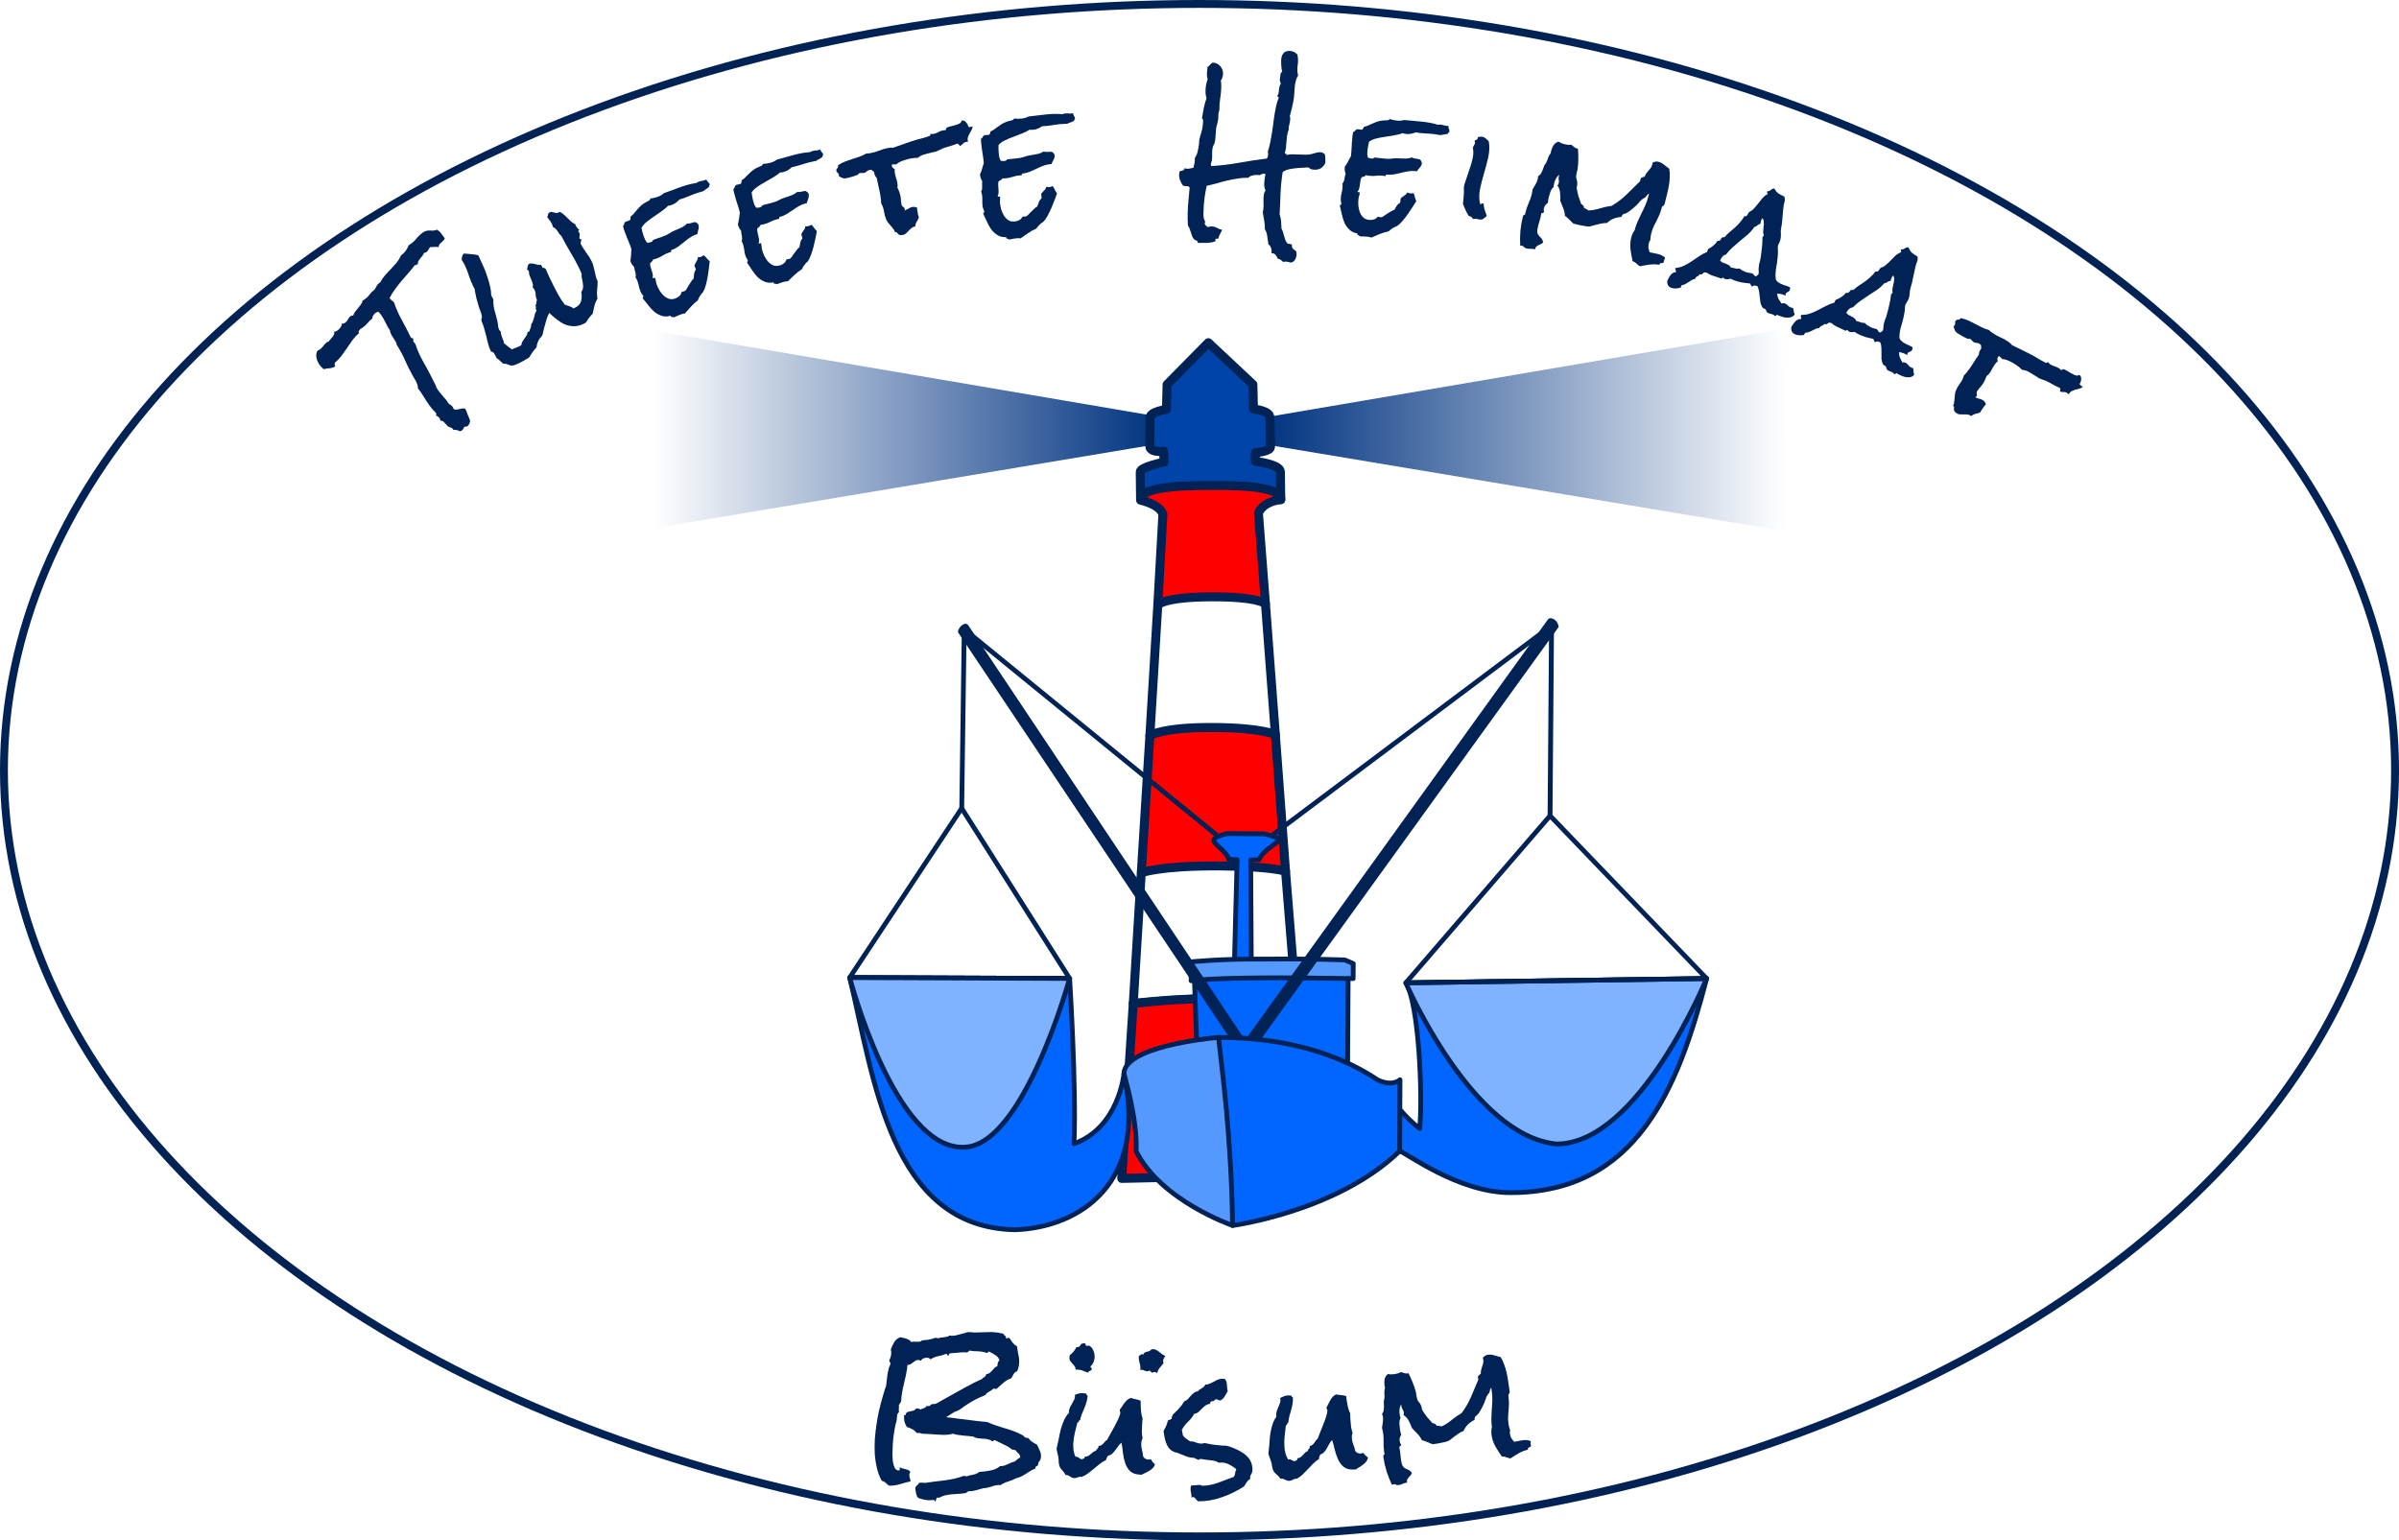
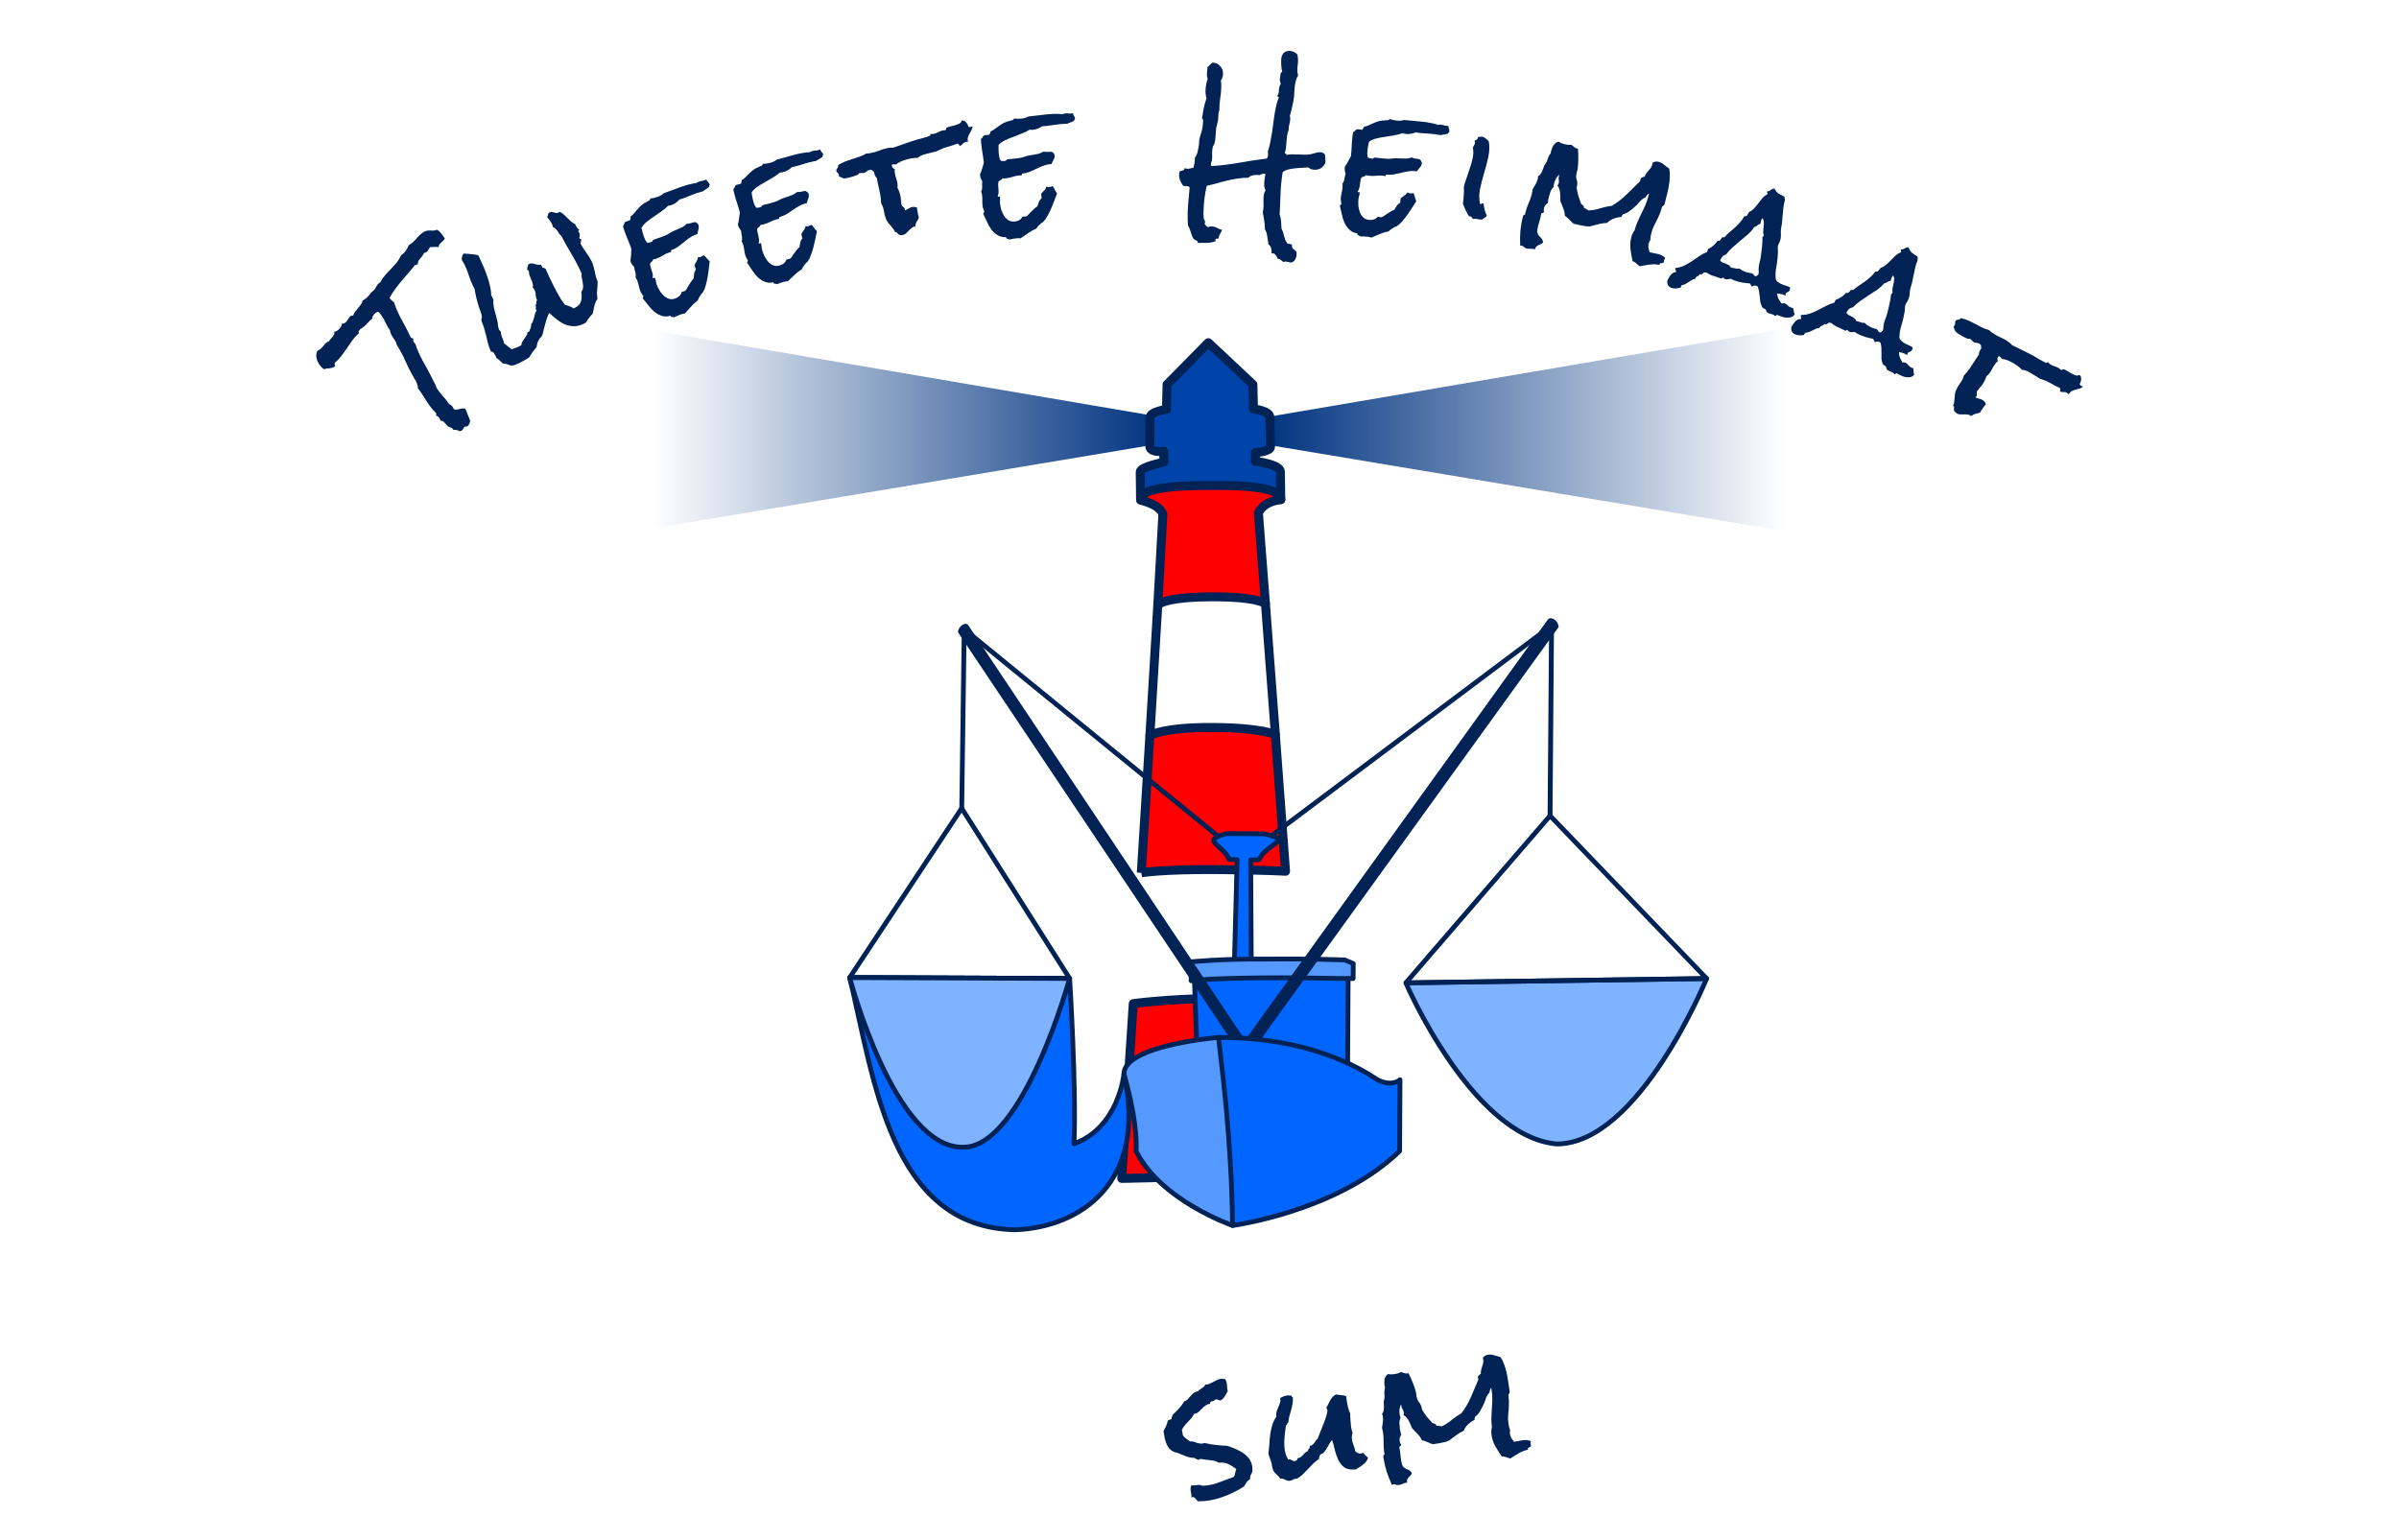
<svg xmlns="http://www.w3.org/2000/svg" xmlns:xlink="http://www.w3.org/1999/xlink" width="976.925" height="627.325" viewBox="0 0 258.478 165.98" version="1.1" id="svg8">
  <defs id="defs2">
    <linearGradient id="linearGradient969">
      <stop style="stop-color:#003380;stop-opacity:1" offset="0" id="stop965" />
      <stop style="stop-color:#003380;stop-opacity:0" offset="1" id="stop967" />
    </linearGradient>
    <linearGradient xlink:href="#linearGradient969" id="linearGradient914-7" x1="88.733" y1="51.996" x2="258.544" y2="51.997" gradientUnits="userSpaceOnUse" gradientTransform="matrix(-1 0 0 1 142.313 -.202)" />
    <linearGradient xlink:href="#linearGradient969" id="linearGradient971" x1="88.733" y1="51.996" x2="263.007" y2="51.996" gradientUnits="userSpaceOnUse" />
    <filter style="color-interpolation-filters:srgb" id="filter1329" x="-.001" width="1.002" y="-.003" height="1.005">
      <feGaussianBlur stdDeviation=".073" id="feGaussianBlur1331" />
    </filter>
    <filter style="color-interpolation-filters:srgb" id="filter1333" x="-.001" width="1.002" y="-.003" height="1.005">
      <feGaussianBlur stdDeviation=".074" id="feGaussianBlur1335" />
    </filter>
    <path id="rect926" d="M-8.606 28.063h48.83v17.586h-48.83z" />
    <path id="rect2900" d="M-164.042-138.339h403.679v111.881h-403.679z" />
  </defs>
  <g id="layer6" transform="translate(895.83 1006.712)" style="display:inline">
-     <ellipse style="opacity:1;fill:none;stroke:#025;stroke-width:.849px;stroke-linecap:round;stroke-linejoin:bevel;stroke-miterlimit:4;stroke-dasharray:none;display:inline" id="path1093" cx="-766.591" cy="-923.722" rx="128.815" ry="82.565" />
-   </g>
+     </g>
  <g id="layer4" style="display:inline" transform="translate(65.896 6.192)">
    <g aria-label="Büsum" id="text918" style="font-variant:normal;-inkscape-font-specification:&quot;Rock Salt, Normal&quot;;font-variant-ligatures:normal;font-variant-numeric:normal;font-variant-east-asian:normal;letter-spacing:1.36px;fill:#025;fill-opacity:1;stroke:none;stroke-width:.605px;font:16.933px/1.25 Rock Salt;display:inline">
-       <path d="M46.25 150.906q-.03.213-.172.376-.138.147-.122.384-.082.105-.206.153-.108.052-.101.236-.37.13-.705.366-.316.221-.68.42-.217.118-.374.162-.138.03-.35.116l-.448.203q-.3.107-.615.211-.3.107-.562.303-.346-.034-.73.078-.386.128-.733.211-.138.03-.271.028-.136.013-.276.06l-.279.076q-.245.082-.573.151-.33.086-.575.05-.157.044-.28.194-.565.101-1.152.116t-1.158.15q-.192.055-.408.158-.2.121-.411.074-.061.074-.094.187-.033.112-.083.222l-.049-.007q-.065-.01-.056-.075.026-.063-.04-.073-.048-.007-.067.007-.22.018-.421.022-.185.007-.414-.026-.13-.02-.42-.095-.274-.073-.398-.141-.091-.063-.137-.204-.047-.14-.091-.297-.028-.154-.053-.325-.011-.152-.03-.255.075-.173.207-.27.13-.099.222-.27.15.006.302-.005.152-.012.297.026l1.057-.147q.543-.055 1.072-.129.528-.073 1.046-.182.517-.109 1.013-.304l.343.05q.319-.121.695-.184.377-.062.644-.29.557-.036 1.175-.147.617-.111 1.072-.48.25.003.442-.053.194-.072.372-.146l.358-.165q.18-.091.403-.126.15-.112.286-.242.135-.13.313-.205-.01-.27-.204-.431-.194-.162-.332-.366l-.36-.052q-.387-.324-.86-.526-.452-.216-.903-.448-.03-.022-.08-.029-.114-.016-.159.06-.028.08-.14.047-.133-.12-.294-.16-.16-.056-.34-.082-.229-.033-.462-.034-.215-.014-.445-.048-.114-.016-.226-.05-.113-.032-.218-.114l-.212-.031q-.344-.05-.692-.067-.33-.031-.657-.079l-.344-.05q-.161-.04-.32-.096-.368.113-.77.122-.402.008-.832-.02l-.828-.054q-.412-.043-.798-.032-.095-.03-.194-.045-.079-.028-.16-.04-.083-.012-.183-.01-.082-.012-.166-.007-.18-.26-.476-.404-.278-.157-.568-.232-.189-.312-.263-.607-.055-.309-.036-.673l.066.01q.114.016.114-.1.017-.115.11-.185.097-.086.232-.1.155-.028.293-.058.138-.03.262-.079.143-.063.232-.217l.213.031q.065.01.128.035.082.012.124.069.075-.056.18-.091.106-.035.195-.072.105-.035.18-.091.075-.056.11-.185.01.052.075.061.065.01.12-.016.07-.023.149.005.115-.217.314-.205.199.012.376-.062.124-.049.235-.117.112-.083.238-.149l1.092-.61 1.671-.927q.836-.463 1.693-.84.047-.094.12-.133l.145-.08q.075-.055.117-.116.059-.058.061-.192.237-.016.37-.13.15-.112.27-.245.122-.15.241-.282.138-.147.33-.203-.009-.052.005-.15.02-.13.055-.26.051-.125.164-.21-.097-.364-.436-.564-.336-.216-.647-.378l-.05-.007q-.081-.012-.11.068-.009.065-.095.086-.253-.103-.58-.15-.327-.048-.662-.047-.318.004-.64-.076-.059.058-.134.114-.058.059-.147.096-.346-.034-.702-.002l-.711.064-.388.027q-.087.02-.131.098-.045.077-.076.173-.096-.03-.119-.101-.007-.068-.1-.115-.41.175-.873.258-.447.085-.836.346-.095-.147-.308-.178-.18-.026-.41.057-.229.084-.304.257-.159-.057-.24-.069-.18-.026-.326.054-.129.081-.262.195-.131.098-.279.194-.147.095-.346.083l-.026.18q.004.084-.01.183-.107.736-.296 1.46-.186.709-.293 1.445-.024.164-.031.33-.005.15-.031.33-.007.049-.113.2l-.134.232q.04.19-.003.367-.026.18.032.355-.166.11-.2.339l-.028.196q.002.1-.012.2l-.029.196q-.096.32-.163.661-.064.325-.111.652l-.074.508q-.033.346-.065.792-.029.43-.03.898 0 .468.04.875.06.393.188.662.128.27.357.303.05.007.117 0 .085-.004.094-.07.01-.066-.016-.12-.01-.051 0-.116l.021-.03q.122.084.267.122l.322.08q.161.04.304.094.14.07.236.218-.085.121-.106.269-.029.196.046.374.072.194.078.379-.325.053-.603.13-.265.095-.524.157-.262.08-.553.12-.292.059-.657.04-.208-.181-.355-.32-.147-.138-.42-.211-.342-.635-.516-1.395-.176-.744-.228-1.537-.036-.79.01-1.57.065-.792.165-1.48.11-.752.265-1.481.175-.744.383-1.482l.132-.449q.068-.24.134-.465.045-.077.075-.173.05-.11.061-.192.04-.278.065-.558.024-.28.062-.543.06-.409.17-.827.028-.08.08-.206.068-.124.082-.222.02-.13-.039-.19-.058-.058-.09-.18.072-.156.126-.299.057-.159.08-.322.046-.311-.036-.557.144-.413.367-.799.223-.385.663-.539.325.064.645.16.337.1.549.365.124-.05.274-.044l.315.012q.166.007.302-.006.138-.03.255-.147.337-.018.73-.077.395-.077.697-.2l.36.052q.127-.065.279-.076l.323-.037q.17-.025.309-.055.154-.028.252-.13l.066.01q.376.054.76-.057.384-.112.747-.193.086-.02.262-.079.192-.055.257-.046.234 0 .463.034.231.017.468 0 .535-.005 1.057-.03.54-.038 1.064.038.18.026.325.064.163.024.341.066.007.068.065.127.06.042.105.082.06.042.1.115.042.056.012.152.028.037.06.042.05.007.09-.037.056-.042.138-.03l.081.011q.18.26.345.502.185.227.477.403.06.51.17 1.01.111.501.033 1.041-.047.328-.19.624-.247.082-.38.313-.134.231-.25.448-.49.163-.856.494-.366.332-.748.66l-.262-.038q-.065-.01-.105.035l-.171.142q-.166.11-.365.215-.183.107-.296.308-.547.204-1.072.48-.508.276-.988.59-.201.122-.41.292-.206.154-.405.259-.11.068-.25.114-.122.033-.232.1-.237.133-.443.287-.204.137-.422.256.742.074 1.494.183l1.494.184q.377.054.74.09.364.02.74.075.066.01.11.049.047.023.11.05.271.089.474.185.764.262 1.533.49.77.229 1.484.6.2.113.285.225.1.115.385.106.196.262.439.431.26.172.523.31.165.358.303.68.153.322.094.731z" id="path185" />
-       <path d="M58.55 151.603q-.08.244-.237.401-.158.157-.363.278-.19.123-.41.226-.22.088-.426.209l-.214-.012q-.694-.038-1.055-.389-.345-.366-.516-.873-.17-.522-.237-1.106-.051-.582-.157-1.068-.207.154-.352.378-.144.207-.304.414-.144.207-.336.379-.175.173-.459.223-.056.113-.128.225-.056.113-.08.244-.374.178-.686.426-.311.248-.624.513-.312.264-.64.511-.311.232-.7.376-.016-.017-.065-.02-.199-.011-.37.079-.169.074-.367.063-.132-.007-.245-.063-.096-.055-.208-.128-.096-.071-.21-.11-.113-.04-.246-.03-.149-.307-.416-.57-.25-.279-.298-.612-.025-.15-.033-.3.009-.165-.015-.332-.036-.25-.105-.503-.068-.269-.103-.536.107-.44.218-.965.096-.541.224-1.064.146-.538.353-1.007.226-.485.542-.815l-.01-.117q.014-.264.126-.49.112-.226.239-.434t.222-.418q.094-.21.059-.477.203-.089.422-.143.218-.054.449-.042.215.012.393.088-.04.13.106.172l-.002.05q-.02.346-.12.672-.1.325-.234.65-.133.307-.267.63-.116.309-.184.636-.067.013-.102.06l-.039.098q-.019.049-.054.08t-.1.028q-.131.572-.279 1.144-.13.556-.161 1.134-.019.346.027.713t.21.707l.067-.013q.181.01.276.098.111.09.288.182.134-.026.252-.07.12-.06.111-.209.216-.005.369-.079.154-.09.276-.2l.26-.218q.139-.108.323-.148.005-.099.058-.145l.104-.094q.052-.047.071-.096.037-.064.027-.18.199-.006.303-.083.12-.076.208-.17.105-.111.194-.222.089-.111.225-.186.13-.242.35-.644.238-.4.46-.836.24-.434.41-.822.187-.404.199-.618.004-.083-.041-.152-.03-.068-.009-.15l.003-.049q.14-.158.25-.35.127-.192.253-.367.142-.175.299-.315.156-.14.392-.21.26.096.522.144.279.048.521.16-.006.415.03.963.037.549.18.937-.01.215-.038.412l-.022.397q-.018.33-.02.677.014.349.08.65-.13.242-.145.523-.02.38.076.733.098.336.126.719.199.309.546.328.082.005.133-.01.067-.012.134-.042.124.156.215.31.109.139.25.262zm-6.507-11.518q-.015.264-.128.523-.097.243-.288.414-.001.017-.018.033l-.002.033q-.005.082.075.136.08.038.06.12l-.002.032q-.09.128-.224.154-.134.026-.16.19-.276-.082-.535-.195-.242-.113-.54-.13l-.132-.006q-.066-.004-.15.025-.004-.232-.111-.387-.108-.155-.25-.295-.124-.14-.232-.278-.091-.154-.08-.369.006-.099.048-.262.241-.17.401-.376.178-.222.308-.48l.05.003q.214.012.304-.115.09-.128.196-.255.084-.012.15-.025.069-.029.151-.024.1.005.128.09.03.067.025.15.097.038.146.04.05.004.1-.01.067-.013.117-.01.338.184.466.555.146.356.127.72zm7.61-.163-.146.257q-.073.112-.081.26-.008.149.053.235-.198.287-.408.508-.194.204-.28.58-.081-.037-.146-.074-.047-.036-.13-.04-.082-.005-.15.025-.052.03-.12.06-.062-.07-.142-.124-.062-.07-.142-.124l-.136.059q-.051.03-.134.026-.148-.008-.293-.083-.129-.073-.277-.081-.033-.002-.167.024l.003-.066q.02-.049.021-.082.019-.33-.097-.634-.099-.32-.08-.667l.003-.05q.084-.028.155-.107.088-.095.187-.09.083.006.13.058.04-.147.127-.209.086-.061.187-.089.101-.044.201-.055.118-.027.22-.087.07-.046.088-.078l.052-.047q.035-.031.068-.03.05-.013.166-.006.181.01.342.101.16.092.303.215l.302.232q.16.108.321.183z" id="path187" />
      <path d="M69.048 152.179q.001.281-.146.497-.131.199-.097.496-.23.134-.378.35-.148.216-.279.448-1.087.717-2.342 1.154-1.237.453-2.56.46-.083.001-.15-.081-.066-.066-.133-.148-.066-.083-.15-.165-.066-.066-.165-.065-.116 0-.182.05v-.066q.016-.016.016-.05 0-.198-.052-.412-.05-.199-.051-.397-.002-.232.08-.38l.199-.002q.165 0 .314-.018.165-.034.347-.035.182-.001.331.097.91-.038 1.718-.34.825-.319 1.667-.621.13-.183.146-.398.032-.232.13-.43-.432-.362-.88-.558-.43-.212-1.009-.143-.348-.213-.745-.244-.38-.031-.778-.095-.1-.016-.215-.032-.1-.032-.215-.032-.083 0-.166.05-.065.034-.032.117-.083-.132-.232-.148-.133-.032-.233-.13-.529-.03-.927-.178l-.878-.359q-.133-.048-.265-.064-.116-.033-.232-.098-.298-.147-.482-.394-.183-.247-.284-.544-.117-.314-.169-.644-.051-.33-.102-.612.147-.265.278-.547.114-.282.195-.596.099-.05.198-.084t.214-.084q-.016-.033-.017-.083 0-.082.049-.165.066-.083.032-.166.362-.333.69-.682.346-.365.592-.797.247-.084.395-.25l.296-.332q.148-.183.33-.316.18-.15.461-.185.066-.116.18-.183.116-.083.232-.15.115-.067.214-.15.099-.083.147-.232.265-.001.48-.102.23-.1.445-.218.214-.117.428-.217.231-.1.496-.102.066 0 .132.016.066 0 .15.016.116.115.15.28.05.148.068.33.017.182.018.364.018.182.068.33-.147.282-.328.564-.163.282-.444.433h-.033q-.115.017-.215-.048-.1-.066-.232-.065-.082 0-.132.05l-.082.083q-.033.033-.099.067-.05.033-.149 0-.23.085-.18.283-.314.035-.528.201-.214.15-.395.35-.18.182-.362.349-.181.15-.429.168-.278.497-.69.88-.394.382-.656.863.05.132.067.281.018.149.052.314.15.198.349.345.216.148.415.296h.05q.33-.003.612.128.282.115.596.113.165-.001.28-.068.431.097.845.16.43.065.86.095.216.032.43.03.232 0 .43.048.183.049.365.13.183.065.365.147.381.163.713.36.349.197.615.476.266.263.417.626.15.347.153.81z" id="path189" />
      <path d="M81.5 150.862q-.049.252-.186.427-.138.175-.327.32-.173.144-.38.273-.208.113-.397.259l-.215.014q-.693.045-1.094-.26-.386-.322-.617-.804-.231-.499-.368-1.07-.121-.572-.285-1.042-.187.178-.303.418-.118.223-.253.448-.118.223-.287.416-.153.193-.43.277-.041.119-.1.239-.041.119-.05.252-.35.222-.629.505-.28.284-.558.584t-.575.585q-.28.267-.649.457-.017-.016-.067-.012-.198.013-.356.123-.16.093-.358.106-.132.01-.25-.033-.103-.043-.223-.101-.103-.06-.22-.085-.119-.026-.25 0-.184-.287-.48-.516-.282-.246-.37-.572-.043-.146-.07-.294-.01-.165-.054-.327-.066-.245-.165-.487-.1-.258-.166-.52.053-.45.1-.984.03-.548.095-1.083.08-.552.23-1.043.165-.508.439-.874l-.024-.114q-.018-.264.066-.502.084-.237.185-.46.102-.221.17-.441.068-.22.001-.481.192-.112.402-.192.21-.08.441-.096.215-.014.4.04-.024.134.127.158l.003.05q.023.346-.038.681-.06.335-.154.673-.095.321-.189.659-.078.32-.106.653-.065.021-.094.073l-.027.1q-.013.051-.044.087-.03.035-.097.04-.06.583-.138 1.168-.062.568-.024 1.145.023.347.113.706.09.358.293.676l.065-.02q.181-.013.286.063.12.075.308.146.13-.042.242-.099.11-.073.085-.22.213-.032.356-.124.142-.109.25-.232l.232-.247q.125-.124.303-.186-.007-.099.04-.152l.092-.105q.046-.053.06-.103.028-.069.004-.183.197-.03.29-.119.11-.09.186-.194.092-.122.167-.243.075-.121.201-.212.1-.255.27-.681.188-.427.356-.885.185-.46.308-.866.137-.423.123-.638-.005-.082-.059-.145-.037-.064-.026-.147l-.004-.05q.122-.173.208-.378.102-.206.206-.395.12-.19.258-.348.139-.159.365-.256.269.065.535.08.283.015.537.098.044.411.146.951.101.54.291.909.015.215.011.414l.026.396q.022.33.061.675.056.344.158.636-.099.255-.08.536.025.38.163.718.137.322.212.699.234.283.58.26.083-.005.131-.026.065-.02.129-.058.142.14.25.282.125.124.281.23z" id="path191" />
      <path d="M99.03 149.09q-.043.274.028.531-.04.073-.102.099-.064.026-.124.068-.063.026-.105.082-.028.038.021.148-.535.111-.997.38-.462.268-.903.566-.258-.046-.454-.134-.197-.088-.48-.08-.36-.516-.693-1.086-.32-.588-.411-1.21-.067-.458.041-.858-.072-.49-.06-.977.013-.487.045-.96.045-.49.057-.977.013-.487-.06-.977l-.052-.36q-.033.005-.07.093-.04.073-.074.178l-.041.174q-.021.086-.035.105-.247.253-.363.604-.102.333-.241.637-.179.377-.393.743-.198.363-.548.598l.005.033q.012.082-.032.122-.044.04.008.166-.39.19-.715.488-.307.296-.481.706-.316.13-.589.32-.259.171-.53.378-.12.085-.253.204-.133.12-.276.174-.124.069-.35.119l-.454.1q-.226.05-.455.083l-.36.052q-.082.012-.225-.05-.143-.063-.32-.138-.162-.076-.338-.134-.178-.074-.33-.085-.193-.407-.486-.698-.28-.31-.592-.616-.139-.38-.348-.784-.194-.406-.578-.634.065-.127.044-.274-.027-.18-.132-.332-.106-.151-.135-.348-.019-.13-.012-.199-.151.223-.188.546-.022.304.014.55.028.196.101.352-.13.253-.129.604.018.349.056.61.048.328.143.631-.224.3-.169.677.031.212.153.362.01.065-.018.103-.028.037-.075.06-.03.022-.074.062-.03.02-.021.086l.026.18q.031.096.045.194.034.23.053.477.02.248.053.477.07.474.183.675.127.182.272.261.161.077.34.151.177.074.382.329-.028.154-.144.271-.103.099-.203.214-.086.096-.151.223-.066.126-.018.336l-.082.012q-.213.031-.4.126-.186.094-.399.125-.049.007-.1-.002l-.099.014-.178-.074q-.089-.037-.17-.025-.082.012-.208.064-.337-.703-.583-1.47-.23-.768-.34-1.52-.011-.082.01-.17.034-.104.12-.084l-.045-.31q-.074-.508-.061-.994.026-.506-.05-1.03-.022-.146-.06-.291-.021-.148-.057-.276l.082-.58q.055-.31.01-.62-.02-.13-.095-.304.117-.117.16-.274.042-.173.049-.358.004-.201-.006-.383-.01-.183-.015-.332.116-.352.077-.73-.039-.379.06-.728-.025-.063-.05-.226-.047-.328.003-.67.065-.36.365-.588.312.072.704.014.377-.055.704-.22.103.02.192.056.086.021.175.058l.206.037q.1.002.23-.034.232.45.419.925.202.472.342.97.064.207.083.455.036.246.1.453.035.129.118.234.08.089.164.21.085.121.141.28.073.157.093.404.242.4.512.761.284.343.601.68.154.029.28.094.125.048.182.207.147-.021.269.01l.29.042q.593-.287 1.069-.691.492-.406 1.047-.722.617-.808 1.017-1.736.396-.944.796-1.871l-.053-.36q.09-.063.147-.138.07-.094.18-.144-.013-.198.026-.388.053-.208.111-.384.072-.194.113-.367.04-.19.01-.386-.016-.115-.044-.194.21-.282.553-.332.327-.048.678.068.366.097.68.185.237.366.383.796.16.411.26.865.1.453.167.911l.17 1.162q.003.133-.07.21-.058.06-.074.178l.024.164q.012.082.008.166.05.344.023.732-.012.487-.072.997-.045.49.027.982.026.18.07.357.042.178.117.35-.06.16-.027.389.039.262.154.479.13.198.291.392.23-.034.456-.084.227-.05.472-.085.23-.034.433-.013.2.004.433.103z" id="path193" />
    </g>
  </g>
  <g id="layer2" transform="translate(65.83 6.712)">
    <g aria-label="Tweete Heimaat" id="text914" style="font-variant:normal;-inkscape-font-specification:&quot;Rock Salt, Normal&quot;;font-variant-ligatures:normal;font-variant-numeric:normal;font-variant-east-asian:normal;letter-spacing:2.101px;fill:#025;fill-opacity:1;stroke:none;stroke-width:.757px;font:16.933px/1.25 Rock Salt;display:inline">
      <path d="M-17.903 18.98q-.061.144-.174.242-.113.098-.23.22-.113.098-.194.214-.08.116-.06.263-.23-.042-.459-.024-.229.017-.467.021-.108.135-.197.298-.089.162-.225.256-.095.066-.237.064-.052.156-.164.314-.108.135-.243.289-.121.144-.21.306-.075.153-.036.327-.074-.05-.164.053-.076.093-.156.007-.331.451-.705.87-.373.42-.737.853t-.695.884q-.332.45-.59.95-.003.023.015.05.095.137.22.23.126.095.228.185.33.999.841 1.912.511.913.95 1.836l.037.054q.047.068.13.072.073-.01.13.07l.005.037q-.04.088-.01.189.02.086.076.168.037.054.14.144.305.935.78 1.794.486.85.933 1.727l.499.982.059.2q.033.078.09.16.3.434.647.818.35.361.624.815.254.106.377.282.047.068.08.146.047.068.08.145.3.055.578-.038.301-.087.605-.056l.037.054q.094.136.138.287.054.164.12.319.049.128.15.36.113.222.106.328-.002.142-.091.304-.066.167-.188.251-.041.029-.151.044-.096.007-.156.008-.068.047-.13.19-.061.143-.17.219-.054.037-.105.052-.04.028-.114.039-.148-.099-.332-.132-.161-.03-.363-.03-.118-.2-.266-.239-.147-.039-.332-.132-.16-.171-.356-.397-.183-.235-.449-.212.002-.143-.11-.306-.048-.068-.131-.13-.07-.073-.167-.066l-.018-.028q-.061-.058-.025-.123.04-.088-.008-.156l-.037-.054q-.397-.37-.726-.845-.31-.449-.585-.903-.283-.467-.621-.897.034-.125-.028-.302-.05-.188-.145-.383-.095-.196-.208-.359-.109-.186-.17-.304-.469-.822-.837-1.674-.378-.865-.896-1.672-.008-.156-.116-.342-.11-.186-.24-.376-.142-.204-.247-.414-.104-.209-.117-.401-.263-.38-.459-.809-.205-.441-.478-.835-.132-.19-.314-.366-.173.04-.282.115-.15.103-.266.284-.112.158-.095.328-.29.22-.519.5-.229.279-.514.476l-.136.095q-.055.037-.132.07-.067.107-.157.21-.076.093.032.22-.394.332-.707.75-.3.41-.582.845-.29.423-.59.832-.315.418-.708.75-.102.172.007.418-.317.18-.606.199-.289.019-.636.098-.28-.229-.458-.487-.235-.34-.316-.747-.08-.407.115-.763.077-.034.141-.058l.123-.085q.217-.15.378-.382.161-.233.392-.393.068-.047.178-.062.058-.12.188-.251.108-.135.212-.247.107-.135.17-.278.06-.144.003-.285.106.007.197-.035.091-.043.173-.1.176-.122.32-.322.143-.2.148-.425.17.043.347-.08.19-.13.302-.348.115-.24.291-.363.136-.094.27-.046.065-.226.222-.435.157-.21.323-.405.18-.205.31-.395.143-.2.167-.398.077-.033.227-.137.231-.16.397-.355.17-.22.35-.424l.267-.225q.1-.089.144-.2.057-.12.124-.227.067-.106.143-.2.09-.102.25-.192.203-.403.504-.752.302-.35.635-.68.324-.346.626-.695.291-.363.477-.793l.04-.028q.272-.188.465-.462.206-.284.324-.607.05-.015.09-.043l.096-.066q.38-.263.659-.617.292-.363.686-.636.231-.16.414-.186.174-.04.348-.02.166.007.345.003.178-.003.397-.094.282.147.47.419.18.258.381.52z" id="path158" />
      <path d="m-3.4 18.1-.06.028q-.037 0-.06.029-.022.03-.007.06.087.104.109.148.087.179.033.37-.046.17-.003.26.022.044.081.052h.111q-.03.126-.04.26-.008.132-.046.243.283.506.619.968.343.44.589.945.123.253.187.534.071.26.135.541.056.267.12.549.071.26.194.512-.005.48-.054.946-.056.45.043.918-.24.375-.341.81l-.186.826q-.434.432-.72.94-.067.05-.126.08l-.12.058q-.564.275-1.067.262-.503-.012-.96-.194-.448-.205-.867-.534-.418-.33-.82-.704-.22.42-.343.884-.115.443-.245.893-.032.162-.086.39-.046.207-.129.34-.045.058-.105.124-.052.044-.112.11-.3.44-.342.958-.24.264-.45.55-.195.28-.368.566-.275.152-.543.32-.26.145-.528.275-.416.203-.616.245-.193.02-.333-.003-.133-.046-.295-.114-.147-.075-.48-.079l-.337-.314q-.153-.164-.352-.27l-.101-.208q-.065-.133-.138-.245-.058-.12-.146-.187-.096-.082-.214-.06-.268-.55-.395-1.151-.127-.6-.306-1.194-.078-.348-.222-.683-.022-.081-.065-.17-.044-.09-.057-.193-.014-.104.031-.2.046-.095.017-.229-.027-.244-.135-.504-.108-.26-.187-.498-.143-.482-.271-.971-.114-.497-.19-.993-.05-.067-.08-.127l-.072-.148q-.276-.565-.462-1.137-.172-.578-.447-1.143-.13-.268-.32-.543.002-.185.033-.347.04-.185.166-.339.392.011.784.06.399.026.79.111l.174.357q.21.431.42.936.216.483.38 1.01.18.52.301 1.031.12.512.13.985l.232.476q-.035.606.129 1.17.164.563.299 1.142.05.178.07.444.019.266.098.43.037.074.088.141.066.06.117.127.011.326.149.645.144.298.215.631.213.135.41.315.206.157.434.322l.141-.087q.134-.065.297-.108.156-.058.29-.123l.149-.072.134-.102q.01-.207.115-.369.097-.176.21-.323.127-.154.218-.309.105-.161.114-.368l.208-.102q.008-.059.046-.17.053-.117.091-.228.039-.11.047-.206.023-.104-.013-.14.142-.162.203-.339.068-.199.122-.39.047-.207.1-.4.054-.19.174-.36-.03-.022-.051-.067-.065-.134-.027-.244.053-.118-.086-.29l.052-.006q.074-.037.082-.096.008-.059-.006-.125 0-.074.009-.133.016-.082.083-.133l-.015-.03q-.13-.267-.142-.556.003-.295-.128-.563-.036-.074-.08-.126-.05-.068-.117-.127.062-.214-.003-.422-.05-.215-.15-.423l-.174-.43q-.086-.216-.076-.46-.073-.149-.206-.158l.063-.324q.03-.163.113-.295l.03-.014q.164-.08.326-.049.17.01.325.063.162.03.332.077.162.031.333.003l.159.327q.178-.013.324.1l.362.817.384.788q.29.594.61 1.175.311.565.713 1.087l.486.167q.258.077.449.242l.178-.087q.52-.254.644-.719.115-.48.017-.983.172-.213.19-.442.024-.251-.025-.503-.034-.26-.098-.504-.057-.267-.025-.503-.072-.186-.159-.364l-.181-.372q-.42-.862-.922-1.666-.495-.826-.923-1.666-.117-.09-.226-.239l-.204-.305q-.095-.156-.22-.261-.117-.127-.25-.136-.027-.17-.129-.378-.094-.194-.233-.365-.124-.179-.262-.35.068-.162.091-.303.024-.14.202-.227.104-.05.208-.027.118.016.228.054.111.038.214.061.118.016.237-.042l.06-.029q.037-.036.082-.058.22.076.419.256.212.172.41.388l.41.39q.22.186.463.307.022.045.029.096l.036.075q.065.134.175.246.11.112.204.231z" id="path160" />
      <path d="m10.625 13.14.022.062q-.098.07-.055.195-.144.138-.315.25-.176.097-.32.235-.178.044-.365.11-.177.044-.35.104-.467.164-.925.359-.457.195-.936.327-.175.202-.413.372-.228.15-.462.232-.188.066-.345.068-.309.318-.718.601-.393.278-.802.561-.415.268-.782.571-.356.282-.576.657.045.23.106.453.055.209.126.412.077.218.158.4.097.177.24.337.089.003.188-.014.115-.022.193-.05.078-.027.15-.07.068-.058.072-.147.223-.113.463-.18l.468-.163q.234-.082.447-.174.229-.098.425-.236.228-.15.457-.248.244-.102.473-.2.229-.097.468-.216.233-.134.455-.352.23.007.433-.064.218-.076.432-.116.137.04.232.112.11.066.154.191.077.219-.003.492t-.108.493l-.171.06q-.375.131-.696.366-.31.214-.62.48-.3.244-.621.48-.31.213-.685.344-.063.022-.051.105.022.063.001.105-.083.012-.24.066-.358.126-.659.318-.3.193-.644.313l-.187.065-.198.035q-.035.152-.143.242-.114.075-.19.207.002.157.057.365.07.203.132.427.07.203.105.401.034.199-.021.34.043.073.146.02.099-.07.142.055.05.14.073.307.023.167.078.324.103.296.291.633.198.317.443.564.26.242.58.358.315.1.69-.031.25-.088.436-.258.185-.17.25-.437l.072-.043q.063-.022.115-.023.068-.006.13-.028.094-.033.196-.191.113-.18.23-.396.132-.221.27-.427.133-.222.283-.344.033-.257.05-.508.033-.257.193-.453l-.159-.453q.096-.226.219-.426.138-.206.155-.458.09.004.157-.002.084-.012.162-.039t.15-.07q.089-.048.156-.107.185.128.324.325.149.175.323.325-.042.33-.093.785-.05.456-.133.923-.082.466-.206.913-.114.425-.283.694-.03.063-.165.18-.128.185-.23.344-.097.174-.167.374-.404.298-.743.68-.324.376-.654.736-.204.019-.422.095-.187.066-.37.147-.176.097-.394.173-.09-.056-.226-.044-.114.023-.132-.129-.542.155-.963.004-.415-.135-.78-.428-.35-.298-.643-.686-.293-.388-.59-.74l-.017-.046q-.028-.078.03-.116.056-.037.03-.115-.012-.031-.033-.042-.107-.155-.182-.269-.074-.114-.135-.286-.087-.25-.137-.494-.057-.261-.144-.51-.087-.25-.215-.416.035-.1.038-.241-.018-.152-.051-.298-.034-.146-.083-.286-.033-.146-.04-.266l-.213-.259q-.096-.124-.162-.311l-.038-.11q.063-.32.075-.638.01-.32.032-.66l-.017-.047q-.158-.452-.347-.894-.19-.442-.348-.895l-.104-.296q-.054-.156-.088-.302.103-.106.127-.237.025-.132.128-.238l.515-.18.039-.189q.02-.094.002-.193.156-.107.285-.24.138-.153.246-.296.175-.201.314-.355.15-.175.3-.297.16-.144.346-.262.186-.117.44-.241.126-.044.14-.102.03-.063.087-.153l.397-.068q.192-.05.38-.116.374-.13.653-.386.468-.163.916-.337.462-.18.93-.343.407-.142.823-.253.417-.11.835-.169.124-.096.295-.156.188-.065.391-.084.214-.04.39-.136.076.166.182.269.117.082.171.238z" id="path162" />
      <path d="m22.851 9.93.017.065q-.104.061-.07.19-.156.125-.335.223-.184.082-.34.208-.18.03-.371.08-.18.03-.357.075-.48.125-.952.282-.471.157-.96.25-.19.186-.442.337-.24.13-.48.193-.191.05-.348.04-.334.292-.765.54-.414.245-.845.494-.435.233-.826.505-.378.253-.627.608.026.232.068.46.038.213.092.42.059.225.125.413.082.183.212.355.088.01.188.002.116-.013.196-.034.08-.021.156-.058.072-.053.083-.141.232-.094.476-.141l.48-.125q.24-.062.46-.137.236-.078.443-.2.24-.131.476-.21l.487-.16q.236-.08.484-.178.244-.114.482-.313.23.026.437-.029.224-.058.44-.08.134.05.223.13.105.075.138.203.058.224-.044.49-.101.266-.147.483l-.176.046q-.384.1-.723.307-.327.188-.658.428-.319.22-.658.427-.327.188-.71.288-.065.017-.06.1.017.065-.007.105-.084.005-.244.047-.368.095-.684.263-.315.167-.667.259l-.192.05-.2.018q-.047.149-.163.23-.12.066-.206.19-.01.157.027.37.054.207.097.436.054.208.072.408.018.2-.049.337.037.076.145.031.103-.061.137.067.037.144.047.312.01.169.051.329.08.304.239.655.172.332.395.598.239.263.55.404.305.125.69.025.255-.066.454-.22.2-.155.285-.416l.076-.037q.064-.017.116-.013.068-.001.132-.018.096-.025.211-.174.127-.17.261-.376.15-.21.305-.404.15-.21.31-.32.054-.253.092-.502.053-.253.228-.435l-.12-.464q.113-.218.252-.408.155-.194.192-.443.089.011.157.01.084-.004.164-.025.08-.02.156-.058.092-.04.163-.093.174.142.297.35.134.187.296.35-.07.325-.157.775-.088.45-.208.909-.12.458-.28.893-.149.414-.339.669-.035.06-.179.166-.142.174-.257.324-.111.165-.197.358-.427.265-.797.618-.353.348-.711.68-.204.002-.429.06-.192.05-.38.117-.183.082-.407.14-.085-.063-.221-.062-.117.013-.122-.14-.553.11-.96-.074-.402-.169-.742-.49-.324-.326-.585-.737-.26-.41-.529-.785l-.012-.048q-.021-.08.039-.113.06-.032.039-.112-.008-.032-.029-.044l-.159-.283q-.065-.12-.111-.296-.067-.256-.097-.505-.035-.264-.101-.52-.067-.256-.18-.432.042-.096.057-.237-.006-.152-.027-.3-.022-.148-.059-.293-.021-.148-.019-.268l-.19-.275q-.086-.132-.136-.324l-.03-.112q.09-.313.127-.63.037-.318.086-.655l-.013-.048q-.12-.464-.273-.92-.153-.456-.274-.92l-.079-.304q-.042-.16-.063-.308.111-.097.146-.226.035-.129.146-.226l.529-.138.054-.185q.027-.092.018-.192.164-.094.303-.216.15-.142.27-.275.19-.186.342-.328.163-.162.322-.272.171-.13.367-.232.195-.102.459-.205.128-.034.148-.09.035-.06.098-.145l.401-.036q.196-.034.388-.084.384-.1.683-.332.48-.125.94-.261.476-.141.956-.266.416-.108.84-.185.425-.076.846-.1.132-.086.308-.131.192-.05.396-.052.217-.023.4-.105.062.172.16.284.109.09.15.25z" id="path164" />
      <path d="M38.969 6.907q-.028.224-.143.429l-.217.39q-.102.186-.165.399-.05.193.025.432l-.081.014q-.052-.008-.084-.002-.26.046-.385.202-.11.137-.324.258-.05-.092-.112-.165-.067-.089-.17-.104-.377.15-.759.268-.385.1-.764.235-.174.064-.342.16-.17.08-.357.164-.092.05-.206.07-.117.003-.228.04-.388.085-.835.214-.45.112-.772.387-.168-.004-.35.011-.183.016-.362.047-.39.069-.849.233-.444.146-.765.42-.087-.018-.188-.017-.084-.002-.198.018-.033.006-.046.025l-.05.008q.01.15.085.288.088.119.249.174-.034.19.003.403.049.277.13.548.098.268.146.545.055.31.005.503.249.46.346 1.014.034.195.036.396.015.182.052.394.032.179.182.27.148.075.18.254.01.065-.01.136.219-.089.416-.207.195-.135.423-.175.13-.023.253.005.139.026.25.09v.186l.034.195.06.342q.042.144.09.32-.09.25-.238.462-.131.207-.148.496-.244.043-.42.191-.162.13-.302.288l-.285.285q-.146.127-.341.161-.245.043-.354-.005-.112-.064-.175-.137-.063-.073-.124-.13-.044-.059-.171-.02-.07-.206-.199-.368-.132-.178-.278-.337-.129-.162-.274-.321-.132-.178-.215-.365-.173-.407-.236-.866-.064-.458-.302-.853-.007-.234-.03-.465-.028-.247-.068-.475-.08-.456-.19-.89l-.195-.923q-.14-.126-.204-.3-.05-.192-.099-.369-.057-.04-.13-.077-.058-.04-.089-.12-.136-.009-.2.003-.229.04-.372.182-.13.124-.26.147-.13.023-.25.01-.12-.012-.233.008-.098.017-.106.069.006.032-.053.076-.044.041-.217.105t-.396.137l-.417.107q-.193.05-.258.062-.26.046-.408-.029-.167-.088-.385-.184.015-.104.01-.136-.03-.163-.144-.244-.118-.096-.132-.178-.032-.179.098-.302.113-.121.092-.336.346-.228.723-.378.376-.15.775-.271.398-.12.778-.254.396-.137.76-.352.118-.004.218-.005l.228-.04q.489-.086.944-.267.468-.2.973-.288.13-.023.264-.03.133-.006.269.003.634-.212 1.25-.437.63-.229 1.3-.43.32-.09.627-.161.32-.09.637-.196.112-.036.155-.077.056-.06.033-.191.158.04.337.008.277-.049.52-.192.244-.144.521-.192.065-.012.117-.004l.098-.017q.114-.02.097-.118-.004-.117.137-.175.108-.053.317-.106l.434-.11q.238-.076.428-.143.203-.086.287-.184l.082-.2q.296-.035.47.187.186.202.251.476.077.054.19.033.128-.039.226-.056z" id="path166" />
      <path d="m49.998 6.056.006.066q-.112.044-.099.176-.172.1-.365.17-.194.052-.367.152-.183.002-.38.021-.183.002-.364.02-.493.049-.984.131-.49.082-.987.098-.217.155-.489.265-.257.092-.503.117-.198.02-.35-.015-.376.237-.84.416-.448.177-.912.356-.466.163-.894.372-.413.19-.714.503-.01.234-.003.466.004.215.026.43.023.23.059.425.052.195.154.384.086.024.186.031.117.005.2-.003.082-.008.162-.033.08-.041.104-.127.244-.057.492-.065l.494-.05q.246-.024.475-.063.245-.041.47-.13.256-.092.501-.133l.507-.084q.245-.04.505-.1.259-.076.525-.235.222.06.436.04.23-.023.448-.012.123.071.199.163.092.09.105.222.023.23-.119.478-.141.246-.22.454l-.181.018q-.395.039-.762.192-.353.135-.716.32-.35.168-.716.32-.352.136-.747.175-.066.007-.074.09.006.066-.023.103-.084-.009-.249.008-.378.037-.716.154-.337.117-.7.153l-.197.02-.2-.014q-.07.14-.196.202-.129.046-.234.157-.035.153-.03.368.022.214.028.446.021.214.008.415-.013.2-.1.326.024.08.138.052.112-.044.125.087.015.149-.002.316-.017.168 0 .333.031.312.134.684.119.354.298.652.196.296.48.484.283.171.678.132.263-.026.484-.148.22-.122.346-.367l.08-.024q.066-.007.117.005.068.01.133.003.1-.01.236-.14.151-.148.316-.33.18-.185.364-.352.18-.184.355-.268.092-.242.168-.482.092-.242.293-.395l-.047-.477q.146-.198.313-.364.182-.168.258-.408.086.025.153.035.084.008.166 0 .083-.008.163-.033.097-.026.176-.067.15.168.239.391.103.206.238.392-.119.311-.275.742-.157.431-.346.865-.19.435-.415.84-.21.386-.438.608-.044.054-.202.137-.168.15-.305.28-.135.146-.25.323-.463.196-.882.487-.404.29-.808.562-.203-.03-.433-.007-.198.02-.393.056-.195.053-.425.076-.074-.076-.209-.096-.117-.005-.099-.156-.562.023-.936-.223-.372-.229-.658-.599-.27-.372-.463-.818-.194-.446-.401-.857l-.005-.05q-.009-.082.056-.105.064-.023.056-.105-.004-.033-.022-.048-.067-.176-.113-.305-.046-.128-.064-.309-.026-.263-.018-.513.007-.267-.02-.53-.026-.263-.111-.454.057-.09.094-.226.018-.151.02-.3.001-.15-.014-.299.002-.15.024-.268l-.147-.301q-.064-.143-.083-.34l-.012-.116q.137-.296.222-.604.086-.307.187-.633l-.005-.05q-.048-.477-.128-.95-.08-.474-.128-.952l-.031-.312q-.017-.165-.015-.315.125-.078.18-.2.054-.122.179-.2l.543-.055.082-.174q.042-.088.048-.188.176-.067.333-.166.17-.117.309-.23.217-.155.388-.271.186-.135.36-.22.19-.101.4-.172.208-.07.485-.131.131-.013.16-.066.044-.054.12-.128l.4.026q.2-.003.398-.023.394-.039.725-.221.494-.05.97-.114.491-.065.985-.114.428-.043.86-.053.43-.01.85.032.143-.064.324-.082.197-.02.4.01.217.012.411-.04.035.178.114.304.093.107.11.271z" id="path168" />
      <path d="m76.97 10.682-.003.116q-.002.05-.02.098-.192.342-.461.516-.27.174-.667.163-.264-.008-.395-.061-.114-.053-.309-.191-.298.024-.68.046-.38.006-.762.06-.382.04-.732.128-.333.09-.57.282-.182 1.136-.232 2.276-.033 1.124-.1 2.263.123.351.16.766.038.431.044.779.11.202.17.402l.12.433q.06.217.137.418.093.201.237.37.133.005.231.024l.23.073-.003.1q-.007.247.138.367.145.12.323.258.045.183.04.348-.008.281-.148.525-.123.245-.407.336-.165-.005-.312-.059-.148-.037-.313-.042-.116-.003-.25.026-.08-.036-.145-.104-.048-.05-.113-.102-.065-.052-.146-.087-.065-.035-.182-.022-.075-.234-.252-.437-.176-.204-.441-.179.018-.065.022-.198.007-.231-.086-.432-.077-.201-.256-.322-.071-.383-.124-.847-.053-.449-.258-.785.014-.48-.073-.929-.086-.433-.156-.898.074-.262.084-.593.007-.231-.004-.447-.01-.232-.003-.446.006-.232.046-.446.04-.23.178-.441-.094-.168-.123-.335-.027-.183-.022-.364.008-.281.049-.545l.081-.527q-.032-.017-.115-.02-.165-.005-.283.058l-.251.109q-.082-.02-.148-.021l-.15-.004q-.247-.008-.497.068-.234.06-.42.236-.563-.017-1.128.083-.565.083-1.131.215-.55.133-1.101.299-.55.15-1.1.266-.15.64-.236 1.3-.085.642-.105 1.32l-.011.397q-.006.215.021.414.013.133.076.234.08.118.075.25-.003.116-.055.18.11.202.337.358.25-.076.433-.07.297.008.558.148.26.157.556.215-.073.23-.211.44-.14.228-.18.491-.067.032-.133.03l-.1-.003q-.05.015-.084.064-.018.049.01.198-.234.11-.466.136-.233.043-.482.052-.232.01-.48.002-.23-.006-.48.003.004-.1-.044-.167-.032-.05-.097-.085-.065-.019-.147-.054-.065-.035-.113-.086-.13-.12-.206-.32-.061-.184-.137-.401-.06-.2-.138-.402-.077-.2-.187-.369-.023-.365-.03-.712-.006-.348.005-.711.02-.678.088-1.321.069-.66.122-1.353-.145-.153-.343-.143-.183.012-.363-.043-.191-.254-.315-.555-.123-.318-.113-.649.004-.165.06-.346.15-.045.333-.09.183-.043.206-.258.114.07.279.074.165.005.332-.04.167-.044.333-.073.074-.262.114-.509.057-.263.032-.545.242-.34.32-.752.095-.41.139-.79l.007-.231q.003-.116.023-.231.038-.181.111-.41.073-.23.128-.427.092-.312.117-.592.04-.28.05-.578l.001-.066q.003-.082-.062-.117-.065-.052-.063-.135l.018-.032q.081-.527.179-1.037.115-.526.295-1.034-.121-.384-.108-.863.019-.628.234-1.201-.092-.267-.084-.515.005-.199.028-.397.039-.197.028-.396.168-.078.271-.224.12-.145.272-.24.496-.002.817.355.337.357.322.853-.01.38-.236.721.057.316.045.73-.018.61-.118 1.22-.1.61-.086 1.238-.106.229-.115.56.007.33-.033.56-.04.231-.113.477-.073.23-.096.46l-.056.76q-.01.38-.103.725-.037.131-.106.229-.052.08-.089.196-.076.345-.07.709.023.348-.02.71-.02.116-.073.23-.037.115-.04.247-.003.066.028.166 1.508-.088 3.004-.359 1.497-.27 3.008-.458.122-.212.129-.443.004-.133-.042-.266.181-.54.28-1.084.115-.56.197-1.103.082-.543.147-1.087.066-.56.165-1.104l.115-.559q.058-.28.148-.542l.072-.196q.053-.098.055-.18.003-.083-.096-.119-.081-.035-.08-.085.001-.033.018-.033.033-.015.05.002.086-.147.108-.311.02-.165.026-.33.021-.165.058-.313.038-.164.141-.294-.013-.116-.06-.217-.046-.1-.042-.232-.016-.017 0-.033.038-.148.04-.247.02-.116.025-.264.006-.199.191-.31-.074-.283-.098-.614Q72.2.07 72.21-.243q.012-.43.219-.705.223-.291.703-.277.248.007.46.113.228.105.372.292.071.382.062.713-.007.231-.046.445-.023.198-.03.43-.005.181.023.347.03.15.057.316-.155.227-.23.507-.074.279-.115.575l-.051.61q-.009.298-.033.546-.065.544-.196 1.07-.115.526-.262 1.05.044.184.04.333-.009.297-.1.592-.091.279-.066.56-.125.295-.167.608-.041.297-.068.627l-.051.643q-.026.314-.134.609.03.083.113.102.1.003.062.134.384-.104.813-.075l.81.023.496.015q.248-.01.498-.052.25-.059.5-.134.267-.092.515-.085.347.01.522.264.028.183.039.365t.006.364z" id="path170" />
      <path d="m90.33 7.47-.007.065q-.118.02-.133.152-.19.063-.392.09-.201.011-.391.074-.179-.037-.376-.058-.18-.036-.36-.056-.493-.054-.99-.076-.497-.02-.986-.108-.245.106-.533.158-.27.037-.517.01-.197-.022-.34-.087-.416.153-.907.233-.475.08-.966.16-.49.063-.951.178-.444.101-.803.345-.058.226-.1.455-.04.211-.063.425-.026.23-.03.43.01.2.071.406.079.042.175.07.114.029.196.038.082.009.166.001.086-.024.128-.102.25-.006.495.038l.493.054q.246.027.478.036.249.01.486-.03.27-.037.519-.027.264.013.513.023.248.011.515.007.268-.02.562-.121.205.105.418.129.23.025.44.081.107.095.162.201.071.108.057.24-.026.23-.215.441-.19.212-.31.399l-.181-.02q-.395-.043-.785.03-.373.06-.767.166-.376.092-.767.165-.372.06-.767.016-.065-.007-.09.073-.008.066-.045.095-.08-.025-.244-.044-.378-.041-.733.003-.354.045-.715.005-.1-.01-.198-.022l-.193-.054q-.097.122-.234.157-.135.019-.26.105-.066.142-.106.354-.024.214-.065.442-.024.214-.078.407-.055.194-.166.298.007.084.124.08.119-.02.104.112-.016.148-.067.308-.05.161-.069.325-.034.313-.01.698.043.37.156.7.13.33.37.572.241.226.636.27.263.028.504-.045.24-.073.414-.287l.084-.008q.066.008.113.03.064.023.13.03.099.011.26-.088.178-.113.377-.258.215-.142.429-.269.215-.142.403-.188.14-.218.264-.437.14-.218.369-.326l.052-.476q.184-.163.381-.291.214-.127.337-.346.079.042.143.066.08.025.163.034.082.01.166.002.1-.006.186-.03.112.196.152.433.059.223.152.432-.18.28-.422.67-.243.389-.518.774-.275.386-.58.735-.286.335-.554.505-.055.044-.227.092-.195.111-.355.21-.163.115-.312.265-.493.096-.964.294-.455.2-.907.383-.192-.071-.422-.096-.197-.022-.396-.027-.201.01-.431-.014-.057-.09-.185-.137-.113-.03-.064-.173-.555-.095-.87-.412-.316-.3-.52-.722-.186-.42-.284-.897-.097-.476-.215-.922l.006-.049q.009-.082.076-.091.068-.01.077-.092.003-.033-.011-.05-.03-.187-.048-.322-.019-.135.001-.316.03-.263.089-.506.062-.26.09-.522.03-.263-.015-.468.075-.075.139-.201.049-.144.082-.29.032-.147.049-.295.032-.146.078-.257l-.081-.325q-.033-.153-.011-.35l.012-.116q.195-.261.343-.544.147-.284.313-.582l.005-.049q.053-.477.072-.957.02-.48.072-.957l.034-.312q.018-.165.05-.31.14-.052.218-.16.078-.108.217-.159l.543.06.116-.154q.059-.077.086-.174.186-.03.36-.093.191-.079.35-.161.244-.107.436-.185.21-.094.398-.14.206-.06.425-.086.22-.026.502-.028.132.014.17-.032.055-.043.144-.1l.388.109q.195.038.392.06.395.043.756-.067.493.054.972.09.495.038.988.092.427.047.851.126.424.08.826.207.153-.033.334-.013.197.022.39.093.21.056.41.045-.003.182.048.321.07.124.052.289z" id="path172" />
      <path d="M94.362 16.544q-.103.117-.236.212-.13.08-.248.177-.122.03-.269.006l-.26-.043q-.112-.036-.23-.038-.097-.017-.173.038-.125-.054-.177-.147-.049-.108-.21-.152-.062-.027-.13-.021-.199-.318-.36-.663-.144-.343-.277-.65.084-.606.105-1.24.008-.15 0-.301-.009-.153-.004-.286.027-.163.068-.307.06-.158.098-.286.143-.462.3-.905.158-.444.302-.906.135-.413.21-.87.08-.473 0-.905l-.003-.085q.055-.125.1-.2.066-.09.101-.202.062-.174-.038-.275.07-.122.19-.136.122-.03.163-.174.027-.062.022-.13.138-.028.274-.039.155-.024.28.03.207.068.351.209.147.125.272.28.131.826-.064 1.699-.192.856-.452 1.719-.26.862-.433 1.704-.171.827.004 1.594l.03.021q.079.03.138-.027.063-.074.142-.044.06.044.076.046.01.338.11.656.097.318.228.64z" id="path174" />
      <path d="M113.588 21.076q-.145.237-.177.502-.064.052-.132.052t-.14.016q-.069 0-.129.036-.04.024-.036.144-.537-.1-1.067-.027-.529.072-1.05.18-.22-.14-.37-.296-.148-.156-.413-.256-.136-.614-.229-1.268-.072-.665.08-1.275.112-.45.364-.778.12-.482.317-.927.196-.445.405-.87.228-.438.424-.883.197-.445.317-.927l.088-.353q-.032-.008-.1.06-.065.053-.137.137l-.104.145q-.052.072-.072.084-.325.14-.565.421-.22.269-.465.498-.31.28-.646.537-.32.261-.734.346l-.008.032q-.02.08-.076.1-.056.02-.056.157-.433.028-.846.18-.397.157-.714.47-.34 0-.666.072-.304.06-.633.15-.145.031-.313.092-.168.06-.32.056-.141.016-.37-.024-.212-.036-.457-.08-.229-.04-.453-.096l-.353-.088q-.08-.02-.189-.133-.108-.112-.245-.248-.12-.132-.26-.253-.137-.136-.273-.204-.025-.45-.185-.83-.14-.393-.313-.794.016-.405-.025-.858-.024-.45-.293-.806.108-.093.144-.237.044-.177.004-.357-.04-.18.008-.373.032-.128.064-.189-.224.149-.38.434-.137.273-.197.513-.048.193-.04.365-.216.185-.348.51-.116.329-.18.585-.08.321-.108.638-.321.193-.413.562-.052.208.004.393-.016.064-.056.088-.04.024-.093.028-.036.008-.092.028-.036.008-.052.073l-.044.176q-.008.1-.032.197-.056.224-.132.46-.076.237-.132.462-.116.465-.088.694.048.217.152.345.12.132.257.268.137.137.229.45-.084.132-.237.196-.132.052-.268.12-.116.057-.225.15-.108.091-.144.304l-.08-.02q-.209-.052-.417-.036-.209.016-.417-.036-.049-.012-.093-.04l-.096-.024-.136-.136q-.069-.068-.149-.088-.08-.02-.216-.02-.045-.778.019-1.58.08-.799.264-1.537.02-.08.072-.152.072-.084.144-.032l.077-.305q.124-.498.32-.943.216-.457.344-.97.036-.145.056-.293.036-.145.052-.277l.297-.506q.168-.264.244-.57.032-.128.028-.316.153-.064.253-.193.104-.144.18-.313.08-.184.14-.357.06-.172.113-.313.24-.28.348-.645.108-.365.333-.65 0-.069.04-.229.08-.32.256-.618.197-.309.562-.405.26.184.645.28.37.092.734.064.089.056.157.125.072.052.14.12l.177.112q.092.04.224.056.045.505.037 1.015.008.513-.052 1.026-.02.217-.096.454-.06.24-.08.457-.016.132.02.26.04.113.073.257.032.145.024.313.008.173-.068.41.072.46.185.898.132.425.297.858.132.084.225.192.096.092.088.26.144.037.245.113l.252.148q.658-.04 1.252-.233.61-.189 1.243-.27.878-.513 1.6-1.22.725-.721 1.447-1.428l.088-.353q.108-.024.188-.072.1-.06.22-.064.065-.189.173-.35.128-.172.249-.312.14-.153.244-.297.108-.16.157-.353.028-.112.032-.197.3-.18.637-.096.321.08.602.32.3.229.558.43.08.428.052.882-.008.44-.088.898-.08.457-.192.907l-.284 1.139q-.048.124-.144.168-.077.032-.137.137l-.04.16q-.02.08-.056.157-.084.337-.256.686-.196.445-.445.894-.228.437-.348.919-.044.176-.072.357-.028.18-.024.369-.117.124-.173.349-.064.256-.04.501.045.233.121.473.225.056.453.096.229.04.47.1.224.056.405.153.184.08.36.26z" id="path176" />
      <path d="M127.54 27.162q-.127.2-.334.28-.186.072-.416.074-.23.001-.459-.049-.207-.06-.377-.124l-.155-.058q-.056-.039-.134-.068-.077-.03-.106.048-.03.078-.118.08-.066-.06-.138-.105-.071-.045-.149-.074-.108-.04-.222-.066-.099-.019-.192-.054-.124-.046-.174-.1l-.07-.097q-.013-.058-.042-.122-.013-.058-.08-.118-.09-.088-.18-.086-.073.008-.166-.168-.127-.225-.185-.494-.037-.278-.068-.573-.03-.294-.077-.594-.046-.3-.162-.555l-.124-.047q-.279-.105-.474.087-.06-.076-.114-.167-.049-.106-.124-.187-.397-.026-.813-.094-.416-.068-.803-.213l-.217-.081q-.093-.035-.19-.107-.177.004-.336.05-.153.031-.308-.027-.093-.035-.193-.143-.093-.035-.122.042-.014.083-.122.043l-.14-.053q-.216-.081-.439-.147-.207-.06-.424-.141-.294-.111-.574-.305-.095.018-.188-.017-.073.008-.134.073l-.108.1q-.048.036-.128.059-.058.013-.145-.037-.1.174-.265.236t-.246.279q-.205.029-.366.127-.16.099-.327.213-.167.114-.343.207-.16.098-.36.112-.112.064-.157.277-.222.075-.51.09-.29.016-.506-.066-.449-.168-.439-.712.058-.155.153-.314.085-.18.19-.317.11-.153.25-.242.145-.104.339-.102.052-.14-.024-.22-.07-.098-.002-.231.494-.044.926-.253.431-.21.813-.472l.805-.545q.403-.273.839-.445l.122-.325q.65-.321 1.022-.888.182.033.275-.074.108-.1.172-.27.078.029.116-.027.06-.066.157.005.279-.319.566-.564l.573-.492q.292-.26.544-.555.267-.288.486-.683.223.066.308-.114.106-.19.195-.333.314-.13.533-.383.234-.247.443-.522.215-.29.44-.56.246-.278.556-.444l.017-.047q.03-.077-.027-.116-.05-.054-.021-.131.021-.01.027-.025.215-.008.372-.143.162-.151.377-.159.226.385.45.54.231.14.622.322.12.292.019.608-.08.305-.113.629-.062.541-.103 1.074-.02.522-.128 1.047-.064.311-.039.62.025.31-.033.607-.05.228-.186.495-.13.252-.113.488l.016.288q.013.2-.01.403-.008.209-.032.412-.05.51-.16 1.088-.09.567-.036 1.081.019.184.15.304.148.126.337.233.196.09.381.16.207.06.347.113l.155.058q.093.035.174.101.015.147-.02.24-.07.186-.234.248-.165.061-.217.2-.029.078-.002.194-.056-.038-.18-.085-.356-.134-.743-.138.025.31.156.571.153.252.327.494.202-.066.372-.002.186.07.306.221.14.141.327.211.139.053.218.03.072.185.091.37.025.167.102.338zm-3.914-4.297q.068-.275.03-.412-.015-.147.003-.335.02-.24.081-.5.078-.253.119-.502.089-.567.147-1.146.074-.573.059-1.144.097-.07.126-.147l.017-.046q-.081-.208-.062-.448.026-.255.045-.495.041-.25.018-.47-.002-.23-.141-.424-.081.075-.128.199-.04.108-.06.207-.004.105-.045.213-.184.02-.325.16-.12.132-.31.167-.31.449-.71.81-.395.347-.821.681-.41.34-.812.702-.395.347-.714.774-.254.064-.413.252-.143.193-.224.41.11.13.274.209l.357.134q.17.064.313.153t.22.26q.225.013.463.085.26.062.455.011.269.225.625.359.186.07.367.103.198.038.386.056.127.083.176.19.054.09.214.133.101-.033.14-.089.044-.071.13-.11z" id="path178" />
      <path d="M140.41 33.672q-.15.183-.365.24-.192.049-.421.024-.23-.025-.45-.101-.2-.084-.36-.167l-.148-.076q-.051-.045-.125-.083-.073-.038-.111.036-.038.073-.127.065-.058-.067-.124-.12-.066-.052-.14-.09-.102-.053-.213-.091-.096-.031-.184-.077-.117-.06-.161-.12l-.058-.104q-.007-.06-.028-.126-.007-.06-.065-.127-.08-.097-.17-.105-.073 0-.145-.187-.1-.237-.127-.511-.004-.282 0-.577.002-.296-.009-.6-.011-.303-.097-.57l-.117-.06q-.265-.137-.481.03-.051-.081-.094-.178-.036-.111-.102-.2-.39-.072-.796-.187-.406-.116-.773-.305l-.206-.106q-.088-.046-.176-.128-.177-.017-.34.01-.156.014-.303-.062-.088-.045-.175-.165-.089-.045-.126.028-.024.082-.127.029l-.132-.069q-.206-.106-.42-.197-.198-.083-.404-.19-.28-.143-.535-.368-.097.006-.185-.04-.074 0-.14.058l-.12.088q-.052.029-.134.043-.06.006-.14-.054-.12.161-.29.204-.171.042-.277.248-.207.005-.378.084-.171.08-.35.174-.179.094-.364.166-.171.08-.37.07-.12.05-.189.256-.23.05-.518.03-.288-.017-.494-.123-.426-.22-.353-.759.075-.147.188-.293.105-.17.225-.293.127-.14.276-.212.157-.087.349-.062.068-.133.003-.222-.058-.104.024-.23.496.014.949-.143.453-.158.862-.375l.863-.448q.432-.225.884-.345l.16-.309q.683-.243 1.118-.763.176.054.281-.041.12-.088.203-.25.073.038.118-.013.067-.058.155.024.314-.285.627-.495l.626-.422q.321-.226.605-.489.299-.255.562-.622.214.092.319-.077.128-.176.233-.308.326-.093.573-.319.261-.219.501-.467.247-.264.501-.505.277-.248.604-.377l.023-.045q.037-.073-.014-.118-.043-.06-.006-.133.023-.007.03-.022.214.017.386-.1.179-.13.393-.113.18.409.385.589.213.165.58.391.085.304-.052.606-.114.295-.184.612-.125.53-.227 1.055-.08.516-.249 1.025-.1.302-.11.612-.011.31-.103.598-.077.221-.243.47-.158.236-.168.472l-.018.288q-.01.2-.056.4-.032.206-.079.405-.11.502-.286 1.062-.154.552-.16 1.07-.002.185.114.32.132.142.308.27.183.112.36.203.198.084.33.152l.148.076q.088.045.161.12-.002.148-.047.236-.09.176-.261.219-.171.042-.24.175-.037.073-.023.192-.052-.045-.17-.106-.338-.174-.722-.223-.01.31.09.585.122.268.267.529.208-.042.37.04.176.092.278.256.124.156.3.247.132.068.214.054.05.193.047.378.005.17.063.349zm-3.39-4.722q.098-.265.078-.405.002-.148.04-.333.048-.236.14-.486.106-.243.175-.486.155-.553.28-1.121.14-.56.19-1.13.105-.058.142-.131l.023-.044q-.057-.215-.01-.451.055-.251.102-.487.07-.244.072-.465.025-.23-.091-.438-.09.066-.15.183-.053.103-.084.199-.016.103-.069.206-.185-.002-.341.122-.135.117-.327.13-.36.41-.8.722-.433.298-.894.581-.448.291-.888.604-.432.298-.799.686-.26.034-.439.202-.164.175-.27.381.094.142.248.24l.339.174q.161.083.293.188.132.105.19.283.22.04.449.139.25.091.45.064.241.254.58.428.176.091.353.145.191.062.376.1.117.098.153.21.043.096.197.157.104-.02.15-.072.052-.066.14-.095z" id="path180" />
      <path d="M158.59 34.972q-.178.137-.405.198l-.43.12q-.204.057-.4.161-.173.1-.29.322l-.068-.048q-.03-.043-.057-.062-.216-.154-.414-.132-.175.017-.411-.05.03-.1.038-.196.017-.11-.044-.194-.371-.163-.723-.353-.342-.204-.704-.38-.167-.08-.354-.131-.177-.065-.367-.14-.1-.03-.194-.098-.085-.08-.189-.134-.332-.217-.738-.446-.396-.242-.817-.278-.116-.123-.254-.242-.139-.12-.287-.225-.323-.23-.761-.442-.416-.215-.837-.25-.048-.076-.119-.147-.058-.061-.152-.129-.027-.019-.05-.015l-.04-.029q-.1.112-.146.262-.023.146.05.3-.16.11-.284.284-.164.23-.3.477-.123.258-.286.487-.183.256-.355.356-.154.5-.48.957-.116.162-.258.304-.119.139-.244.314-.105.148-.065.319.05.157-.055.306-.039.053-.104.088.217.094.44.152.233.044.421.178.108.077.173.185.08.117.112.242-.061.057-.132.129l-.116.161-.201.283q-.073.13-.166.288-.242.112-.495.154-.24.052-.458.243-.202-.144-.43-.165-.206-.025-.418-.013l-.403-.004q-.193-.015-.354-.13-.202-.144-.244-.256-.033-.125-.025-.22.008-.097.006-.18.011-.073-.106-.136.098-.194.122-.4.035-.22.046-.435.025-.205.037-.42.034-.22.109-.41.169-.408.451-.775.282-.367.397-.813.162-.17.31-.349.157-.192.292-.38.269-.377.5-.76l.521-.787q-.008-.188.071-.355.102-.171.194-.33-.011-.068-.036-.147-.012-.07.023-.146-.089-.104-.143-.142-.188-.135-.39-.137-.179-.005-.287-.082-.107-.077-.182-.171-.075-.094-.17-.161-.08-.058-.123-.027-.019.027-.092.015-.06-.002-.227-.08-.167-.08-.375-.187l-.369-.222q-.171-.102-.225-.14-.215-.154-.266-.312-.053-.18-.138-.403.084-.062.104-.089.096-.135.072-.273-.013-.152.035-.22.106-.147.284-.142.166-.004.304-.169.406.086.777.25.37.163.736.362.366.2.727.377.375.186.785.295.084.08.155.152l.189.134q.404.288.852.486.471.194.888.492.108.076.206.167.098.09.187.194.596.303 1.188.583.606.29 1.22.626.288.165.553.334.289.165.587.317.103.054.163.056.083-.002.16-.11.082.14.23.246.23.163.502.236.273.073.502.236.054.039.085.08l.08.059q.095.067.152-.014.081-.085.221-.025.114.04.298.152.185.11.383.232.221.117.402.205.204.085.333.075l.2-.08q.232.185.196.464-.013.275-.163.514.015.092.11.16.117.062.198.12z" id="path182" />
    </g>
  </g>
  <g id="layer1" transform="translate(59.239 12.99)">
    <g id="g100" transform="matrix(1.576 0 0 1.576 -38.913 -41.767)">
      <g id="g891" transform="matrix(.204 0 0 .204 55.46 37.069)">
        <path style="fill:url(#linearGradient971);fill-opacity:1;stroke:none;stroke-width:3px;stroke-linecap:butt;stroke-linejoin:miter;stroke-miterlimit:4;stroke-dasharray:none;stroke-opacity:1;filter:url(#filter1329);display:inline" d="M88.733 47.708 262.1 18.168l.908 67.656L88.8 56.728Z" id="path2850" />
        <path style="fill:url(#linearGradient914-7);fill-opacity:1;stroke:none;stroke-width:3px;stroke-linecap:butt;stroke-linejoin:miter;stroke-miterlimit:4;stroke-dasharray:none;stroke-opacity:1;filter:url(#filter1333);display:inline" d="m53.58 47.506-173.366-29.539-.907 67.655L53.513 56.526z" id="path2850-1" />
        <path style="fill:#04a;stroke:#025;stroke-width:3px;stroke-linecap:butt;stroke-linejoin:round;stroke-miterlimit:4;stroke-dasharray:none;stroke-opacity:1;display:inline" d="m47.153 75.43-.119-9.426c-.066-1.737 7.962-3.307 7.962-3.307l-.095-3.685s-3.929.671-4.63-1.3l.047-9.945c-.033-2.005 5.508-2.765 5.508-2.765l.2-8.32 13.832-14.03L84.79 36.648l.2 8.219s5.38.534 5.48 2.706l.234 10.023c-.1 1.603-5.079 1.904-5.079 1.904v2.906s8.219 1.003 8.386 3.408l.128 9.426-21.61.12-25.377.069" id="path2000" />
        <path style="fill:red;stroke:#025;stroke-width:3px;stroke-linecap:butt;stroke-linejoin:round;stroke-miterlimit:4;stroke-dasharray:none;stroke-opacity:1;display:inline" d="m52.92 110.583 1.698-30.263s-.142-3.047-7.465-4.89c-.284-5.15 17.805-4.93 26.93-4.914 7.017.012 20.175.473 20.057 4.725-6.308.78-7.489 4.512-7.489 4.512l2.35 30.429s-2.87-1.014-18.06-1.145c-14.913-.13-18.022 1.546-18.022 1.546" id="path1997" />
        <path style="fill:#fff;fill-opacity:1;stroke:#025;stroke-width:3px;stroke-linecap:butt;stroke-linejoin:round;stroke-miterlimit:4;stroke-dasharray:none;stroke-opacity:1;display:inline" d="m50.27 154.309 2.65-43.726s1.747-2.708 18.138-2.753c15.765-.043 17.943 2.352 17.943 2.352l3.32 43.843s-6.069.512-20.409.46c-17.635-.066-21.641-.176-21.641-.176z" id="path1994" />
        <path style="fill:red;stroke:#025;stroke-width:3px;stroke-linecap:butt;stroke-linejoin:round;stroke-miterlimit:4;stroke-dasharray:none;stroke-opacity:1;display:inline" d="m47.389 200.327 2.882-46.018s4.368-2.783 21.024-2.696c16.693.088 21.026 2.412 21.026 2.412l3.415 45.785s-6.518-.439-22.881-.562c-18.765-.141-25.466 1.08-25.466 1.08" id="path1991" />
-         <path style="fill:#fff;fill-opacity:1;stroke:#025;stroke-width:3px;stroke-linecap:butt;stroke-linejoin:round;stroke-miterlimit:4;stroke-dasharray:none;stroke-opacity:1;display:inline" d="m44.696 244.173 2.693-43.846s6.27-2.443 26.4-2.3c17.073.12 21.947 1.783 21.947 1.783l3.577 44.268S87.8 242.434 74.06 242.47c-12.19-.094-29.364 1.704-29.364 1.704z" id="path1988" />
        <path style="fill:red;stroke:#025;stroke-width:3px;stroke-linecap:butt;stroke-linejoin:round;stroke-miterlimit:4;stroke-dasharray:none;stroke-opacity:1;display:inline" d="M99.313 244.078s-8.94-1.809-26.553-1.656c-16.669.145-28.064 1.75-28.064 1.75l-3.858 58.585s24.977-.594 31.734-.594c7.323 0 31.215.634 31.215.634s-1.665-22.672-4.474-58.719z" id="path1983" />
      </g>
      <g id="g969" transform="translate(2.218 10.72) scale(.132)">
        <path style="fill:none;stroke:#025;stroke-width:2.476px;stroke-linecap:butt;stroke-linejoin:miter;stroke-miterlimit:4;stroke-dasharray:none;stroke-opacity:1" d="m383.44 381.87 139.122 113.473 14.585-.174 151.925-114.014" id="path936" />
-         <path style="fill:#06f;stroke:#025;stroke-width:2.475px;stroke-linecap:round;stroke-linejoin:round;stroke-miterlimit:4;stroke-dasharray:none;stroke-opacity:1;display:inline" d="M613.605 566.211c6.645 10.137 8.865 57.555 7.176 75.463-7.884-5.857-15.14-15.89-15.14-15.89l4.745 27.563c2.959.558 30.109 21.407 57.073 21.523 65.63.239 87.186-53.998 101.928-110.889z" id="path938" />
        <path style="fill:#06f;stroke:#025;stroke-width:2.476px;stroke-linecap:butt;stroke-linejoin:round;stroke-miterlimit:4;stroke-dasharray:none;stroke-opacity:1;display:inline" d="m524.803 556.096 1.433-53.68-4.3-.158c-.956-3.983-7.726-7.805-7.806-9.797-.159-1.831 5.337-3.265 7.01-3.583l18.954.159s7.566 1.593 7.566 2.787c.319 2.15-7.725 4.938-10.114 10.593l-4.301.16.318 54.316z" id="path940" />
        <path style="fill:#80b3ff;stroke:#025;stroke-width:2.476px;stroke-linecap:butt;stroke-linejoin:round;stroke-miterlimit:4;stroke-dasharray:none;stroke-opacity:1;display:inline" d="M613.605 566.211s34.087 79.325 78.05 83.466c42.69 0 77.732-85.696 77.732-85.696z" id="path942" />
        <path style="fill:#59f;stroke:#025;stroke-width:2.476px;stroke-linecap:butt;stroke-linejoin:round;stroke-miterlimit:4;stroke-dasharray:none;stroke-opacity:1;display:inline" d="m502.513 555.32-.112 9.8 1.729-.045 53.798 5.62 25.788-6.712 2.596.01.056-7.771-4.336-1.859s-18.528-.732-40.492-.45c-23.033-.282-39.027 1.407-39.027 1.407z" id="path944" />
        <path style="fill:#06f;stroke:#025;stroke-width:2.476px;stroke-linecap:butt;stroke-linejoin:round;stroke-miterlimit:4;stroke-dasharray:none;stroke-opacity:1;display:inline" d="m505.41 600.528-1.28-35.453s5.196-1.223 35.72-1.448c6.476-.225 43.866.356 43.866.356l-.333 56.27z" id="path946" />
        <path style="fill:none;stroke:#025;stroke-width:2.476px;stroke-linecap:butt;stroke-linejoin:round;stroke-miterlimit:4;stroke-dasharray:none;stroke-opacity:1" d="m383.595 475.736-58.028 87.75 113.903.45-56.034-88.359" id="path948" />
        <path style="fill:#025;stroke:#025;stroke-width:1px;stroke-linecap:butt;stroke-linejoin:miter;stroke-miterlimit:4;stroke-dasharray:none;stroke-opacity:1" d="m530.333 596.713 157.29-218.491s1.003-1.273 3.316.754c1.119 1.19 1.31 2.737 1.31 2.737L534.714 599.866Z" id="path950" />
        <path style="fill:#025;stroke:#025;stroke-width:1px;stroke-linecap:butt;stroke-linejoin:miter;stroke-miterlimit:4;stroke-dasharray:none;stroke-opacity:1" d="M530.333 596.713 386.457 381.115s-.912-1.273-3.016.754c-1.772 2.14-1.191 2.737-1.191 2.737l144.097 215.26Z" id="path952" />
        <path style="fill:#59f;stroke:#025;stroke-width:2.476px;stroke-linecap:butt;stroke-linejoin:round;stroke-miterlimit:4;stroke-dasharray:none;stroke-opacity:1" d="M473.904 653.367c12.807 25.765 49.977 38.519 49.977 38.519l5.777-56.653-13.059-40.749c-7.208.564-49.002 5.157-49.002 18.898 0 0 7.209 23.878 6.307 39.985z" id="path954" />
        <path style="fill:#06f;stroke:#025;stroke-width:2.476px;stroke-linecap:butt;stroke-linejoin:round;stroke-miterlimit:4;stroke-dasharray:none;stroke-opacity:1;display:inline" d="M523.88 691.886c-.688-47.015-5.46-80.13-7.28-97.402 31.936-.08 60.767 7.487 82.27 21.902 7.806 3.903 11.708 0 11.708 0l-.192 36.96c-32.349 31.332-86.505 38.54-86.505 38.54z" id="path957" />
        <path style="fill:#06f;stroke:#025;stroke-width:2.476px;stroke-linecap:butt;stroke-linejoin:round;stroke-miterlimit:4;stroke-dasharray:none;stroke-opacity:1" d="m325.567 563.486 113.903.45s3.54 56.273 2.265 85.582c23.256-8.283 25.862-36.136 25.862-36.136 12.346 56.035-22.389 79.463-56.286 80.72-64.898-1.093-73.23-79.007-85.744-130.616z" id="path959" />
        <path style="fill:#80b3ff;stroke:#025;stroke-width:2.476px;stroke-linecap:butt;stroke-linejoin:round;stroke-miterlimit:4;stroke-dasharray:none;stroke-opacity:1" d="M325.567 563.486s23.18 88.968 59.02 87.853c30.901-.159 54.883-87.402 54.883-87.402z" id="path961" />
        <path style="fill:none;stroke:#025;stroke-width:2.476px;stroke-linecap:round;stroke-linejoin:miter;stroke-miterlimit:4;stroke-dasharray:none;stroke-opacity:1" d="m384.874 383.457-1.279 92.28" id="path963" />
        <path style="fill:none;stroke:#025;stroke-width:2.476px;stroke-linecap:butt;stroke-linejoin:round;stroke-miterlimit:4;stroke-dasharray:none;stroke-opacity:1" d="m613.605 566.211 74.69-86.56 81.092 84.33-155.782 2.23" id="path965" />
        <path style="fill:#1c2224;stroke:#025;stroke-width:2.529px;stroke-linecap:round;stroke-linejoin:miter;stroke-miterlimit:4;stroke-dasharray:none;stroke-opacity:1" d="m689.072 381.155-.777 98.497" id="path967" />
      </g>
    </g>
  </g>
</svg>